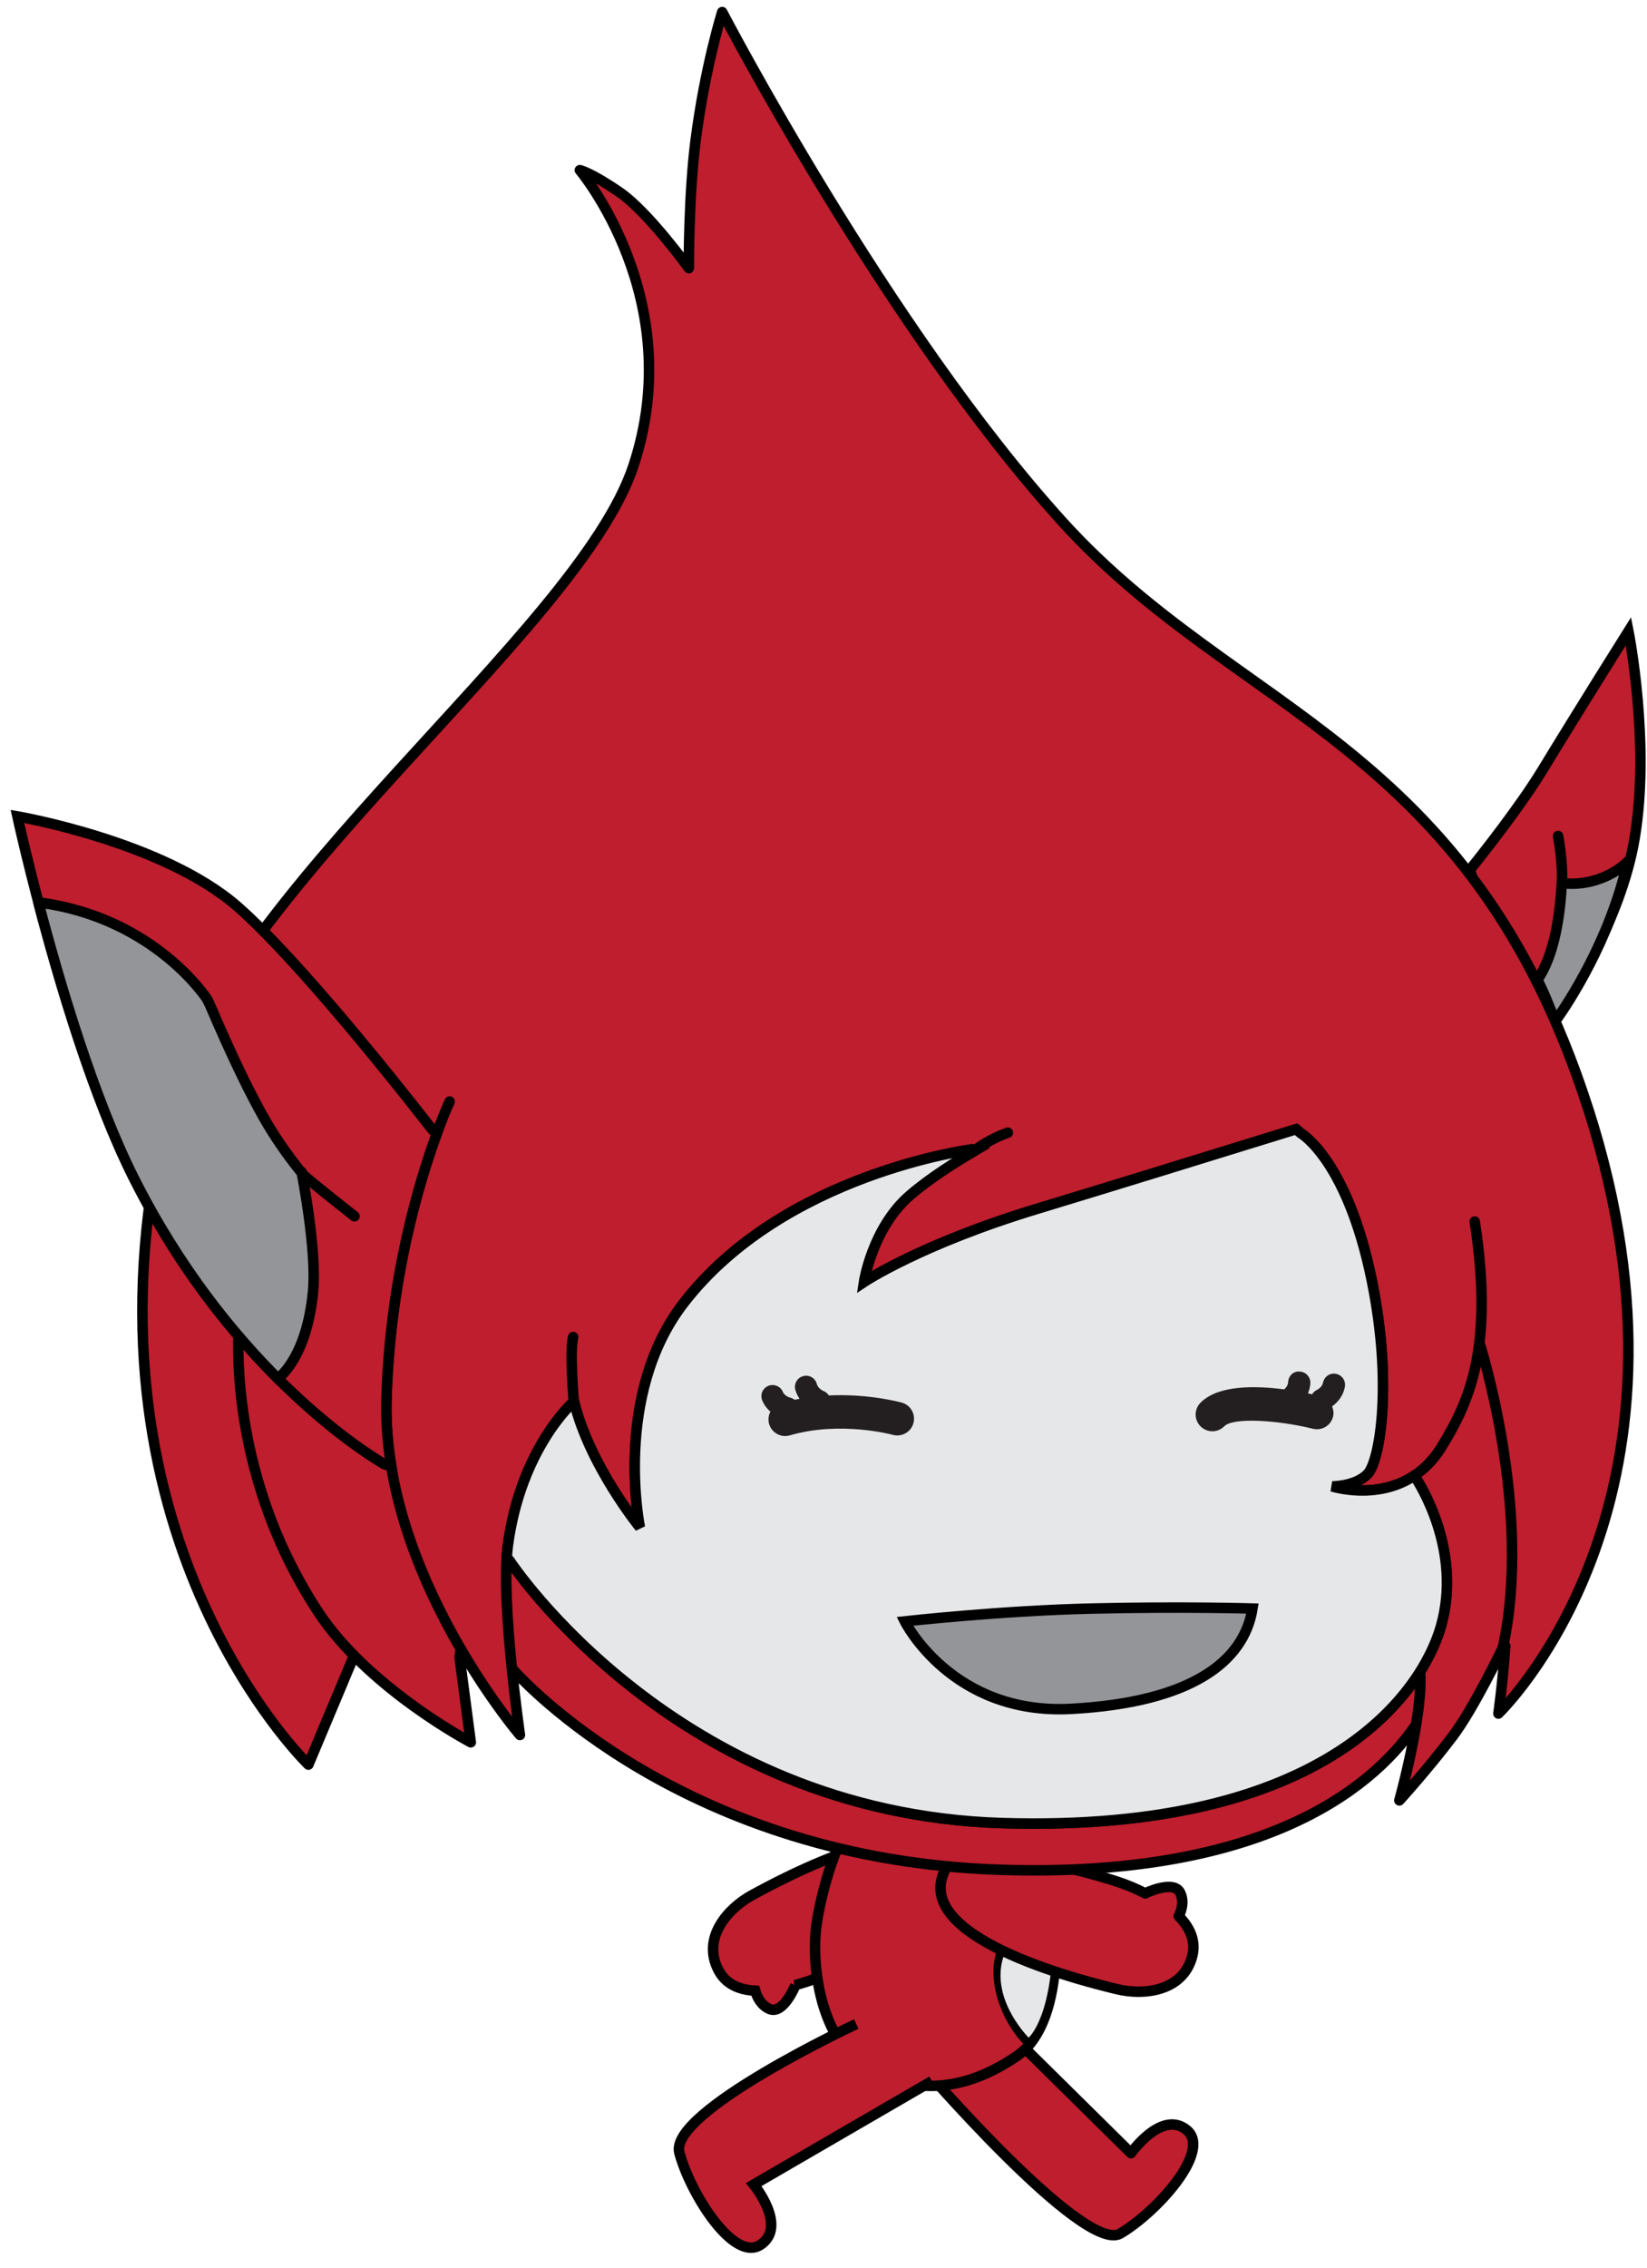
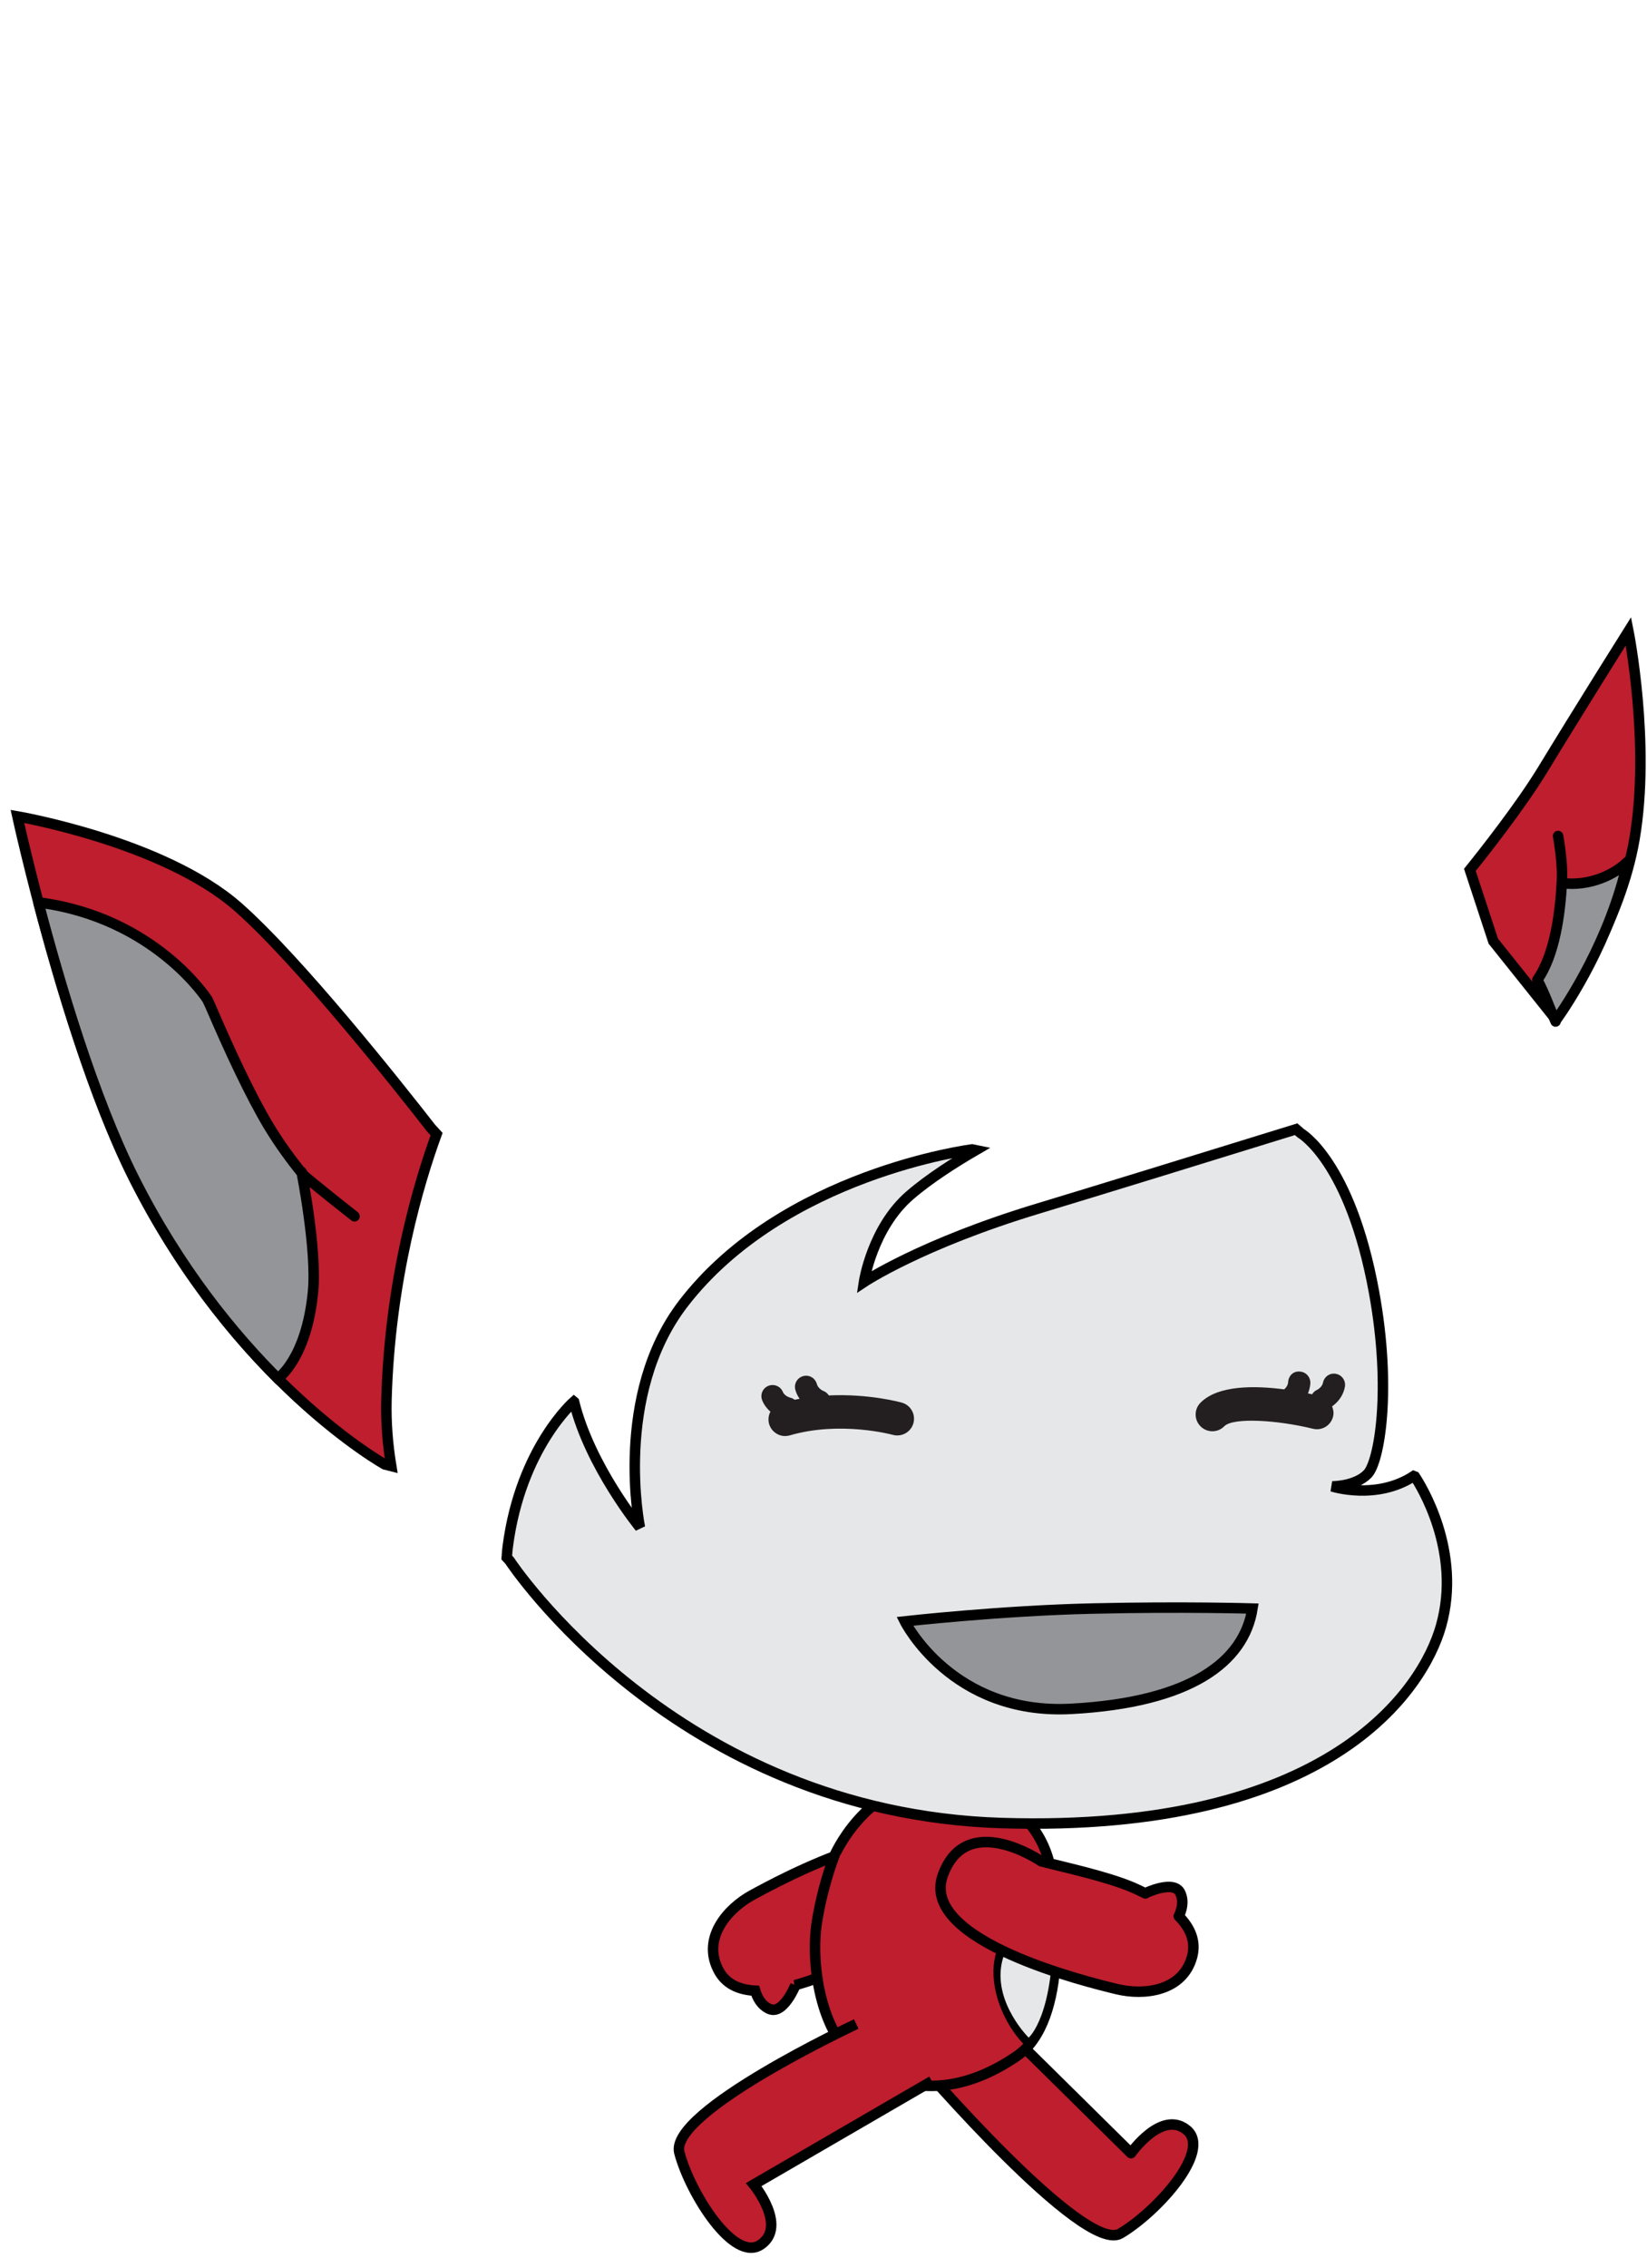
<svg xmlns="http://www.w3.org/2000/svg" version="1.1" width="109" height="150">
  <g id="ID0.3182983077131212">
    <path id="Back_Leg" fill="#BE1E2D" stroke="#000000" stroke-linecap="round" stroke-linejoin="round" d="M 114.520 196.659 C 114.520 196.659 130.350 215.114 133.832 213.066 C 137.314 211.013 142.584 205.193 140.182 203.195 C 137.788 201.211 134.850 205.398 134.850 205.398 L 124.491 195.175 " transform="matrix(0.693, 0, 0, 0.693, -18.6, 0.05)" />
    <path id="Back_Arm" fill="#BE1E2D" stroke="#000000" d="M 112.207 184.959 C 110.232 185.994 106.693 188.055 104.103 188.959 C 103.650 189.115 103.206 189.238 102.781 189.367 L 102.804 189.367 C 102.804 189.367 101.643 192.254 100.297 191.627 C 99.483 191.251 99.130 190.464 98.962 189.895 C 97.321 189.809 96.087 189.197 95.425 187.882 C 93.861 184.825 96.357 182.028 98.676 180.766 C 100.988 179.508 115.680 171.466 118.264 177.624 C 120.843 183.781 112.207 184.959 112.207 184.959 L 112.207 184.959 L 112.207 184.959 L 112.207 184.959 L 112.207 184.959 L 112.207 184.959 L 112.207 184.959 L 112.207 184.959 L 112.207 184.959 Z " transform="matrix(0.693, 0, 0, 0.693, -18.6, 0.05)" />
    <g id="Body">
      <path id="Body_1_" fill="#BE1E2D" stroke="#000000" d="M 116.193 169.706 C 116.193 169.706 125.726 170.185 127.213 178.445 C 127.676 181.392 128.977 192.695 123.947 196.132 C 119.004 199.510 114.228 199.850 109.732 197.313 C 105.186 194.751 104.245 187.447 104.833 183.477 C 105.161 181.264 105.852 178.783 106.500 177.067 C 106.500 177.064 109.312 170.331 116.193 169.706 L 116.193 169.706 L 116.193 169.706 L 116.193 169.706 L 116.193 169.706 L 116.193 169.706 L 116.193 169.706 L 116.193 169.706 L 116.193 169.706 Z " transform="matrix(0.693, 0, 0, 0.693, -18.6, 0.05)" />
      <g id="Belly">
        <path id="ID0.11242246581241488" fill="none" stroke="#000000" stroke-linecap="round" stroke-linejoin="round" d="M 127.391 182.906 C 119.834 183.796 121.858 191.775 125.233 194.914 " transform="matrix(0.693, 0, 0, 0.693, -18.6, 0.05)" />
        <path id="ID0.19927949411794543" fill="#E6E7E8" d="M 127.391 183.331 C 127.391 183.331 123.153 183.514 122.473 187.429 C 121.826 191.164 125.076 194.373 125.076 194.373 C 125.076 194.373 127.582 192.271 127.391 183.331 L 127.391 183.331 L 127.391 183.331 L 127.391 183.331 L 127.391 183.331 L 127.391 183.331 L 127.391 183.331 L 127.391 183.331 L 127.391 183.331 Z " transform="matrix(0.693, 0, 0, 0.693, -18.6, 0.05)" />
      </g>
    </g>
    <path id="Front_Leg" fill="#BE1E2D" stroke="#000000" d="M 108.611 193.072 C 108.611 193.072 90.688 201.439 91.716 205.347 C 92.751 209.246 96.936 215.898 99.501 214.120 C 102.067 212.356 98.823 208.393 98.823 208.393 L 115.834 198.522 " transform="matrix(0.693, 0, 0, 0.693, -18.6, 0.05)" />
    <path id="Front_Arm" fill="#BE1E2D" stroke="#000000" stroke-linecap="round" stroke-linejoin="round" d="M 126.280 177.544 C 128.445 178.111 132.443 178.959 134.969 180.022 C 135.415 180.210 135.657 180.334 136.222 180.610 L 136.215 180.594 C 136.215 180.594 139.009 179.235 139.574 180.606 C 139.934 181.430 139.664 182.254 139.413 182.783 C 140.565 183.955 141.063 185.235 140.683 186.657 C 139.781 189.969 136.060 190.369 133.493 189.741 C 130.933 189.120 114.644 185.209 116.865 178.914 C 119.092 172.615 126.280 177.544 126.280 177.544 L 126.280 177.544 L 126.280 177.544 L 126.280 177.544 L 126.280 177.544 L 126.280 177.544 L 126.280 177.544 L 126.280 177.544 L 126.280 177.544 Z " transform="matrix(0.693, 0, 0, 0.693, -18.6, 0.05)" />
    <g id="Head_2_">
      <g id="R_Ear">
        <path id="Outer_Ear_1_" fill="#BE1E2D" stroke="#000000" d="M 167.211 82.936 C 168.477 81.366 172.047 76.846 174.154 73.389 C 177.697 67.572 182.355 60.167 182.355 60.167 C 182.355 60.167 184.482 70.870 182.937 79.965 C 181.578 87.973 176.507 95.430 175.328 97.095 L 169.450 89.743 L 167.211 82.936 L 167.211 82.936 L 167.211 82.936 L 167.211 82.936 L 167.211 82.936 L 167.211 82.936 L 167.211 82.936 L 167.211 82.936 L 167.211 82.936 Z " transform="matrix(0.693, 0, 0, 0.693, -18.6, 0.05)" />
        <path id="Inner_Ear_2_" fill="#939598" stroke="#000000" stroke-linecap="round" stroke-linejoin="round" d="M 175.990 84.195 C 178.660 84.553 181.105 83.344 182.281 82.153 L 182.281 82.153 C 180.616 89.611 176.554 95.727 175.427 97.293 L 175.398 97.407 C 174.710 95.836 174.398 94.847 173.656 93.426 L 173.656 93.426 C 175.329 91.055 175.837 87.073 175.990 84.195 L 175.990 84.195 L 175.990 84.195 L 175.990 84.195 L 175.990 84.195 L 175.990 84.195 L 175.990 84.195 L 175.990 84.195 L 175.990 84.195 L 175.990 84.195 Z M 175.990 84.195 C 176.132 82.357 175.636 79.706 175.636 79.706 " transform="matrix(0.693, 0, 0, 0.693, -18.6, 0.05)" />
      </g>
      <g id="Head_1_">
-         <path id="Head" fill="#BE1E2D" stroke="#000000" stroke-linecap="round" stroke-linejoin="round" d="M 75.520 148.874 C 75.520 148.874 91.300 172.941 122.537 173.896 C 153.773 174.849 162.728 161.210 164.455 155.089 C 166.473 147.946 162.495 141.636 161.962 140.829 L 161.850 140.785 C 158.259 143.125 154.057 141.770 154.057 141.770 C 154.057 141.770 156.288 141.781 157.442 140.584 C 158.561 139.438 159.770 132.574 158.055 123.212 C 155.772 110.746 151.063 108.069 151.063 108.069 L 150.621 107.685 C 142.243 110.277 131.877 113.473 125.936 115.269 C 114.789 118.638 109.348 122.267 109.348 122.267 C 109.348 122.267 110.128 117.084 113.754 113.974 C 115.645 112.347 118.102 110.801 120.022 109.685 L 119.673 109.613 C 119.673 109.613 101.657 111.896 92.094 124.327 C 85.355 133.087 87.950 145.683 87.950 145.683 C 87.950 145.683 83.174 139.845 81.664 133.704 L 81.639 133.683 C 81.639 133.683 76.570 138.101 75.338 147.449 C 75.293 147.786 75.258 148.158 75.234 148.556 L 75.520 148.874 L 75.520 148.874 L 75.520 148.874 L 75.520 148.874 L 75.520 148.874 L 75.520 148.874 L 75.520 148.874 L 75.520 148.874 L 75.520 148.874 Z M 162.070 164.523 C 162.138 164.107 162.200 163.695 162.255 163.286 C 162.201 163.695 162.139 164.107 162.070 164.523 L 162.070 164.523 L 162.070 164.523 L 162.070 164.523 L 162.070 164.523 L 162.070 164.523 L 162.070 164.523 L 162.070 164.523 L 162.070 164.523 Z M 162.400 161.975 C 162.368 162.356 162.327 162.743 162.275 163.138 C 162.326 162.741 162.368 162.354 162.400 161.975 L 162.400 161.975 L 162.400 161.975 L 162.400 161.975 L 162.400 161.975 L 162.400 161.975 L 162.400 161.975 L 162.400 161.975 L 162.400 161.975 Z M 162.432 161.557 C 162.452 161.300 162.463 161.050 162.470 160.809 C 162.463 161.051 162.450 161.299 162.432 161.557 L 162.432 161.557 L 162.432 161.557 L 162.432 161.557 L 162.432 161.557 L 162.432 161.557 L 162.432 161.557 L 162.432 161.557 L 162.432 161.557 Z M 162.479 160.438 C 162.481 160.096 162.473 159.770 162.446 159.470 L 162.451 159.465 C 162.475 159.766 162.480 160.095 162.479 160.438 L 162.479 160.438 L 162.479 160.438 L 162.479 160.438 L 162.479 160.438 L 162.479 160.438 L 162.479 160.438 L 162.479 160.438 L 162.479 160.438 Z M 81.640 133.689 C 81.640 133.689 76.572 138.105 75.340 147.454 C 74.643 152.752 76.493 165.491 76.493 165.491 C 76.493 165.491 63.310 150.060 63.744 133.541 C 64.183 117.023 69.780 105.044 69.780 105.044 M 60.549 158.174 L 56.291 168.320 C 56.291 168.320 36.847 149.628 41.032 115.521 M 70.739 158.118 L 71.800 166.191 C 71.800 166.191 61.985 161.042 57.174 153.670 C 48.109 139.793 49.702 125.819 49.702 125.819 M 167.674 116.496 C 169.563 128.719 167.041 133.814 164.576 137.894 C 160.894 143.980 154.056 141.771 154.056 141.771 C 154.056 141.771 156.286 141.783 157.443 140.590 C 158.564 139.441 159.769 132.582 158.056 123.214 C 155.769 110.748 150.769 107.899 150.769 107.899 L 150.769 107.899 C 144.301 109.899 136.331 112.117 125.933 115.269 C 114.786 118.636 109.345 122.265 109.345 122.265 C 109.345 122.265 110.121 117.082 113.751 113.972 C 115.563 112.416 117.897 110.928 119.774 109.826 L 119.670 109.608 C 119.670 109.608 101.654 111.891 92.091 124.324 C 85.352 133.088 87.947 145.678 87.947 145.678 C 87.947 145.678 83.181 139.852 81.661 133.718 L 81.636 133.680 C 81.636 133.680 76.567 138.102 75.335 147.449 C 74.967 150.253 75.312 155.141 75.718 159.123 C 75.719 159.124 75.718 159.123 75.719 159.125 C 75.719 159.126 75.719 159.127 75.719 159.128 L 75.718 159.126 C 76.079 162.666 76.489 165.489 76.489 165.489 C 76.489 165.489 73.776 162.309 70.846 157.295 L 70.731 158.108 L 71.792 166.182 C 71.792 166.182 65.710 162.986 60.770 158.032 L 60.546 158.169 L 56.288 168.315 C 56.288 168.315 33.309 146.223 42.686 106.263 C 47.575 85.440 82 60.368 87.313 44.431 C 92.623 28.493 82.214 16.165 82.214 16.165 C 82.214 16.165 83.274 16.381 86.038 18.293 C 88.797 20.206 92.622 25.516 92.622 25.516 C 92.622 25.516 92.592 18.673 93.259 13.404 C 94.163 6.315 95.809 1.081 95.809 1.081 C 95.809 1.081 111.538 31.254 128.322 49.741 C 145.109 68.229 167.174 70.646 178.474 105.631 C 190.751 143.638 169.933 163.447 169.933 163.447 C 169.933 163.447 170.312 160.876 170.595 157.001 L 170.351 157.182 C 170.351 157.182 167.562 162.993 165.554 165.634 C 163.134 168.826 160.476 171.733 160.476 171.733 C 160.476 171.733 161.474 168.161 162.062 164.572 L 161.995 164.608 C 157.533 171.100 146.703 179.098 122.529 178.360 C 92.265 177.436 76.662 160.200 75.720 159.129 C 75.363 155.627 75.055 151.433 75.233 148.564 L 75.517 148.875 C 75.517 148.875 91.296 172.941 122.535 173.898 C 147.495 174.658 158.223 166.105 162.407 159.511 L 162.402 159.515 C 162.418 159.493 162.427 159.470 162.441 159.449 C 162.441 159.445 162.441 159.441 162.441 159.437 L 162.460 159.417 C 163.475 157.797 164.098 156.293 164.445 155.090 C 166.413 148.117 162.675 141.933 162 140.900 L 161.891 140.759 C 158.290 143.144 154.051 141.775 154.051 141.775 C 154.051 141.775 156.283 141.787 157.438 140.587 M 119.775 109.828 C 121.306 108.598 123.088 108.016 123.088 108.016 M 81.638 133.684 C 81.638 133.684 81.220 128.811 81.576 127.518 M 170.354 157.182 C 170.354 157.182 167.565 162.993 165.557 165.634 C 163.137 168.826 160.479 171.733 160.479 171.733 C 160.479 171.733 162.899 163.088 162.425 159.190 M 168.118 128.043 C 168.118 128.043 173.258 144.032 170.353 157.182 " transform="matrix(0.693, 0, 0, 0.693, -18.6, 0.05)" />
        <path id="Face" fill="#E6E7E8" stroke="#000000" d="M 75.520 148.874 C 75.520 148.874 91.300 172.941 122.537 173.896 C 153.773 174.849 162.728 161.210 164.455 155.089 C 166.473 147.946 162.495 141.636 161.962 140.829 L 161.850 140.785 C 158.259 143.125 154.057 141.770 154.057 141.770 C 154.057 141.770 156.288 141.781 157.442 140.584 C 158.561 139.438 159.770 132.574 158.055 123.212 C 155.772 110.746 151.063 108.069 151.063 108.069 L 150.621 107.685 C 142.243 110.277 131.877 113.473 125.936 115.269 C 114.789 118.638 109.348 122.267 109.348 122.267 C 109.348 122.267 110.128 117.084 113.754 113.974 C 115.645 112.347 118.102 110.801 120.022 109.685 L 119.673 109.613 C 119.673 109.613 101.657 111.896 92.094 124.327 C 85.355 133.087 87.950 145.683 87.950 145.683 C 87.950 145.683 83.174 139.845 81.664 133.704 L 81.639 133.683 C 81.639 133.683 76.570 138.101 75.338 147.449 C 75.293 147.786 75.258 148.158 75.234 148.556 L 75.520 148.874 L 75.520 148.874 L 75.520 148.874 L 75.520 148.874 L 75.520 148.874 L 75.520 148.874 L 75.520 148.874 L 75.520 148.874 L 75.520 148.874 Z " transform="matrix(0.693, 0, 0, 0.693, -18.6, 0.05)" />
      </g>
      <g id="L_Ear">
        <path id="Outer_Ear" fill="#BE1E2D" stroke="#000000" d="M 64.201 139.828 C 63.862 137.769 63.694 135.666 63.746 133.541 C 64.050 122.043 66.860 112.739 68.534 108.152 L 68.026 107.602 C 64.776 103.429 55.371 91.586 49.566 86.475 C 42.449 80.223 28.502 77.833 28.502 77.833 C 28.502 77.833 33.283 99.770 39.638 112.373 C 49.440 131.816 63.585 139.671 63.585 139.671 L 64.201 139.828 L 64.201 139.828 L 64.201 139.828 L 64.201 139.828 L 64.201 139.828 L 64.201 139.828 L 64.201 139.828 L 64.201 139.828 L 64.201 139.828 Z " transform="matrix(0.693, 0, 0, 0.693, -18.6, 0.05)" />
        <path id="Inner_Ear_1_" fill="#939598" stroke="#000000" stroke-linecap="round" stroke-linejoin="round" d="M 53.363 131.479 C 53.363 131.479 56.117 129.645 56.734 123.177 C 57.117 119.170 55.638 111.754 55.638 111.754 L 55.772 111.992 C 54.667 110.644 53.516 109.070 52.485 107.361 C 50.742 104.453 48.739 100.149 46.918 95.897 L 46.638 95.303 C 46.638 95.303 41.669 87.536 30.661 86.062 L 30.526 86.122 C 32.506 93.652 35.776 104.727 39.635 112.373 C 43.952 120.943 49.123 127.261 53.544 131.646 L 53.363 131.479 L 53.363 131.479 L 53.363 131.479 L 53.363 131.479 L 53.363 131.479 L 53.363 131.479 L 53.363 131.479 L 53.363 131.479 L 53.363 131.479 Z M 60.697 115.994 C 60.697 115.994 55.907 112.230 55.773 111.992 " transform="matrix(0.693, 0, 0, 0.693, -18.6, 0.05)" />
      </g>
      <path id="Mouth" fill="#939598" stroke="#000000" d="M 146.451 153.425 C 146.451 153.425 139.930 153.223 131.172 153.425 C 122.410 153.625 113.247 154.649 113.247 154.649 C 113.247 154.649 117.728 163.617 129.135 162.999 C 140.544 162.387 145.641 158.521 146.451 153.425 L 146.451 153.425 L 146.451 153.425 L 146.451 153.425 L 146.451 153.425 L 146.451 153.425 L 146.451 153.425 L 146.451 153.425 L 146.451 153.425 Z " transform="matrix(0.693, 0, 0, 0.693, -18.6, 0.05)" />
      <path id="L_Eye" fill="#231F20" d="M 112.967 133.777 C 112.797 133.728 109.802 132.913 105.993 133.089 C 105.868 132.901 105.698 132.740 105.468 132.661 C 105.464 132.659 104.969 132.455 104.849 132.002 C 104.699 131.437 104.121 131.089 103.548 131.244 C 102.980 131.397 102.641 131.975 102.792 132.547 C 102.883 132.887 103.036 133.164 103.199 133.410 C 103.044 133.436 102.886 133.472 102.728 133.504 C 102.610 133.410 102.473 133.339 102.317 133.304 C 102.310 133.302 101.780 133.178 101.598 132.743 C 101.368 132.199 100.740 131.957 100.202 132.181 C 99.660 132.410 99.407 133.035 99.637 133.576 C 99.833 134.042 100.116 134.380 100.414 134.640 C 100.231 134.992 100.172 135.410 100.291 135.816 C 100.494 136.509 101.132 136.965 101.823 136.965 C 101.971 136.965 102.119 136.943 102.268 136.900 C 107.105 135.491 112.054 136.836 112.101 136.851 C 112.955 137.082 113.830 136.590 114.068 135.742 C 114.307 134.895 113.814 134.016 112.967 133.777 L 112.967 133.777 L 112.967 133.777 L 112.967 133.777 L 112.967 133.777 L 112.967 133.777 L 112.967 133.777 L 112.967 133.777 L 112.967 133.777 Z " transform="matrix(0.693, 0, 0, 0.693, -18.6, 0.05)" />
      <path id="R_Eye" fill="#231F20" d="M 155.273 132.282 C 155.385 131.705 155.013 131.148 154.439 131.032 C 153.855 130.907 153.304 131.292 153.187 131.867 C 153.097 132.322 152.625 132.555 152.594 132.572 C 152.394 132.659 152.256 132.808 152.146 132.980 C 152.021 132.951 151.888 132.923 151.750 132.896 C 151.863 132.609 151.955 132.297 151.977 131.928 C 152.005 131.340 151.555 130.842 150.971 130.812 C 150.343 130.747 149.885 131.234 149.856 131.821 C 149.834 132.153 149.616 132.394 149.479 132.511 C 146.666 132.142 143.149 132.099 141.481 133.790 C 140.862 134.420 140.872 135.429 141.499 136.046 C 141.811 136.355 142.214 136.507 142.622 136.507 C 143.036 136.507 143.442 136.351 143.755 136.033 C 144.618 135.155 148.906 135.451 152.219 136.268 C 153.093 136.481 153.939 135.955 154.150 135.100 C 154.234 134.764 154.172 134.436 154.054 134.135 C 154.518 133.797 155.087 133.229 155.273 132.282 L 155.273 132.282 L 155.273 132.282 L 155.273 132.282 L 155.273 132.282 L 155.273 132.282 L 155.273 132.282 L 155.273 132.282 L 155.273 132.282 Z " transform="matrix(0.693, 0, 0, 0.693, -18.6, 0.05)" />
    </g>
  </g>
</svg>